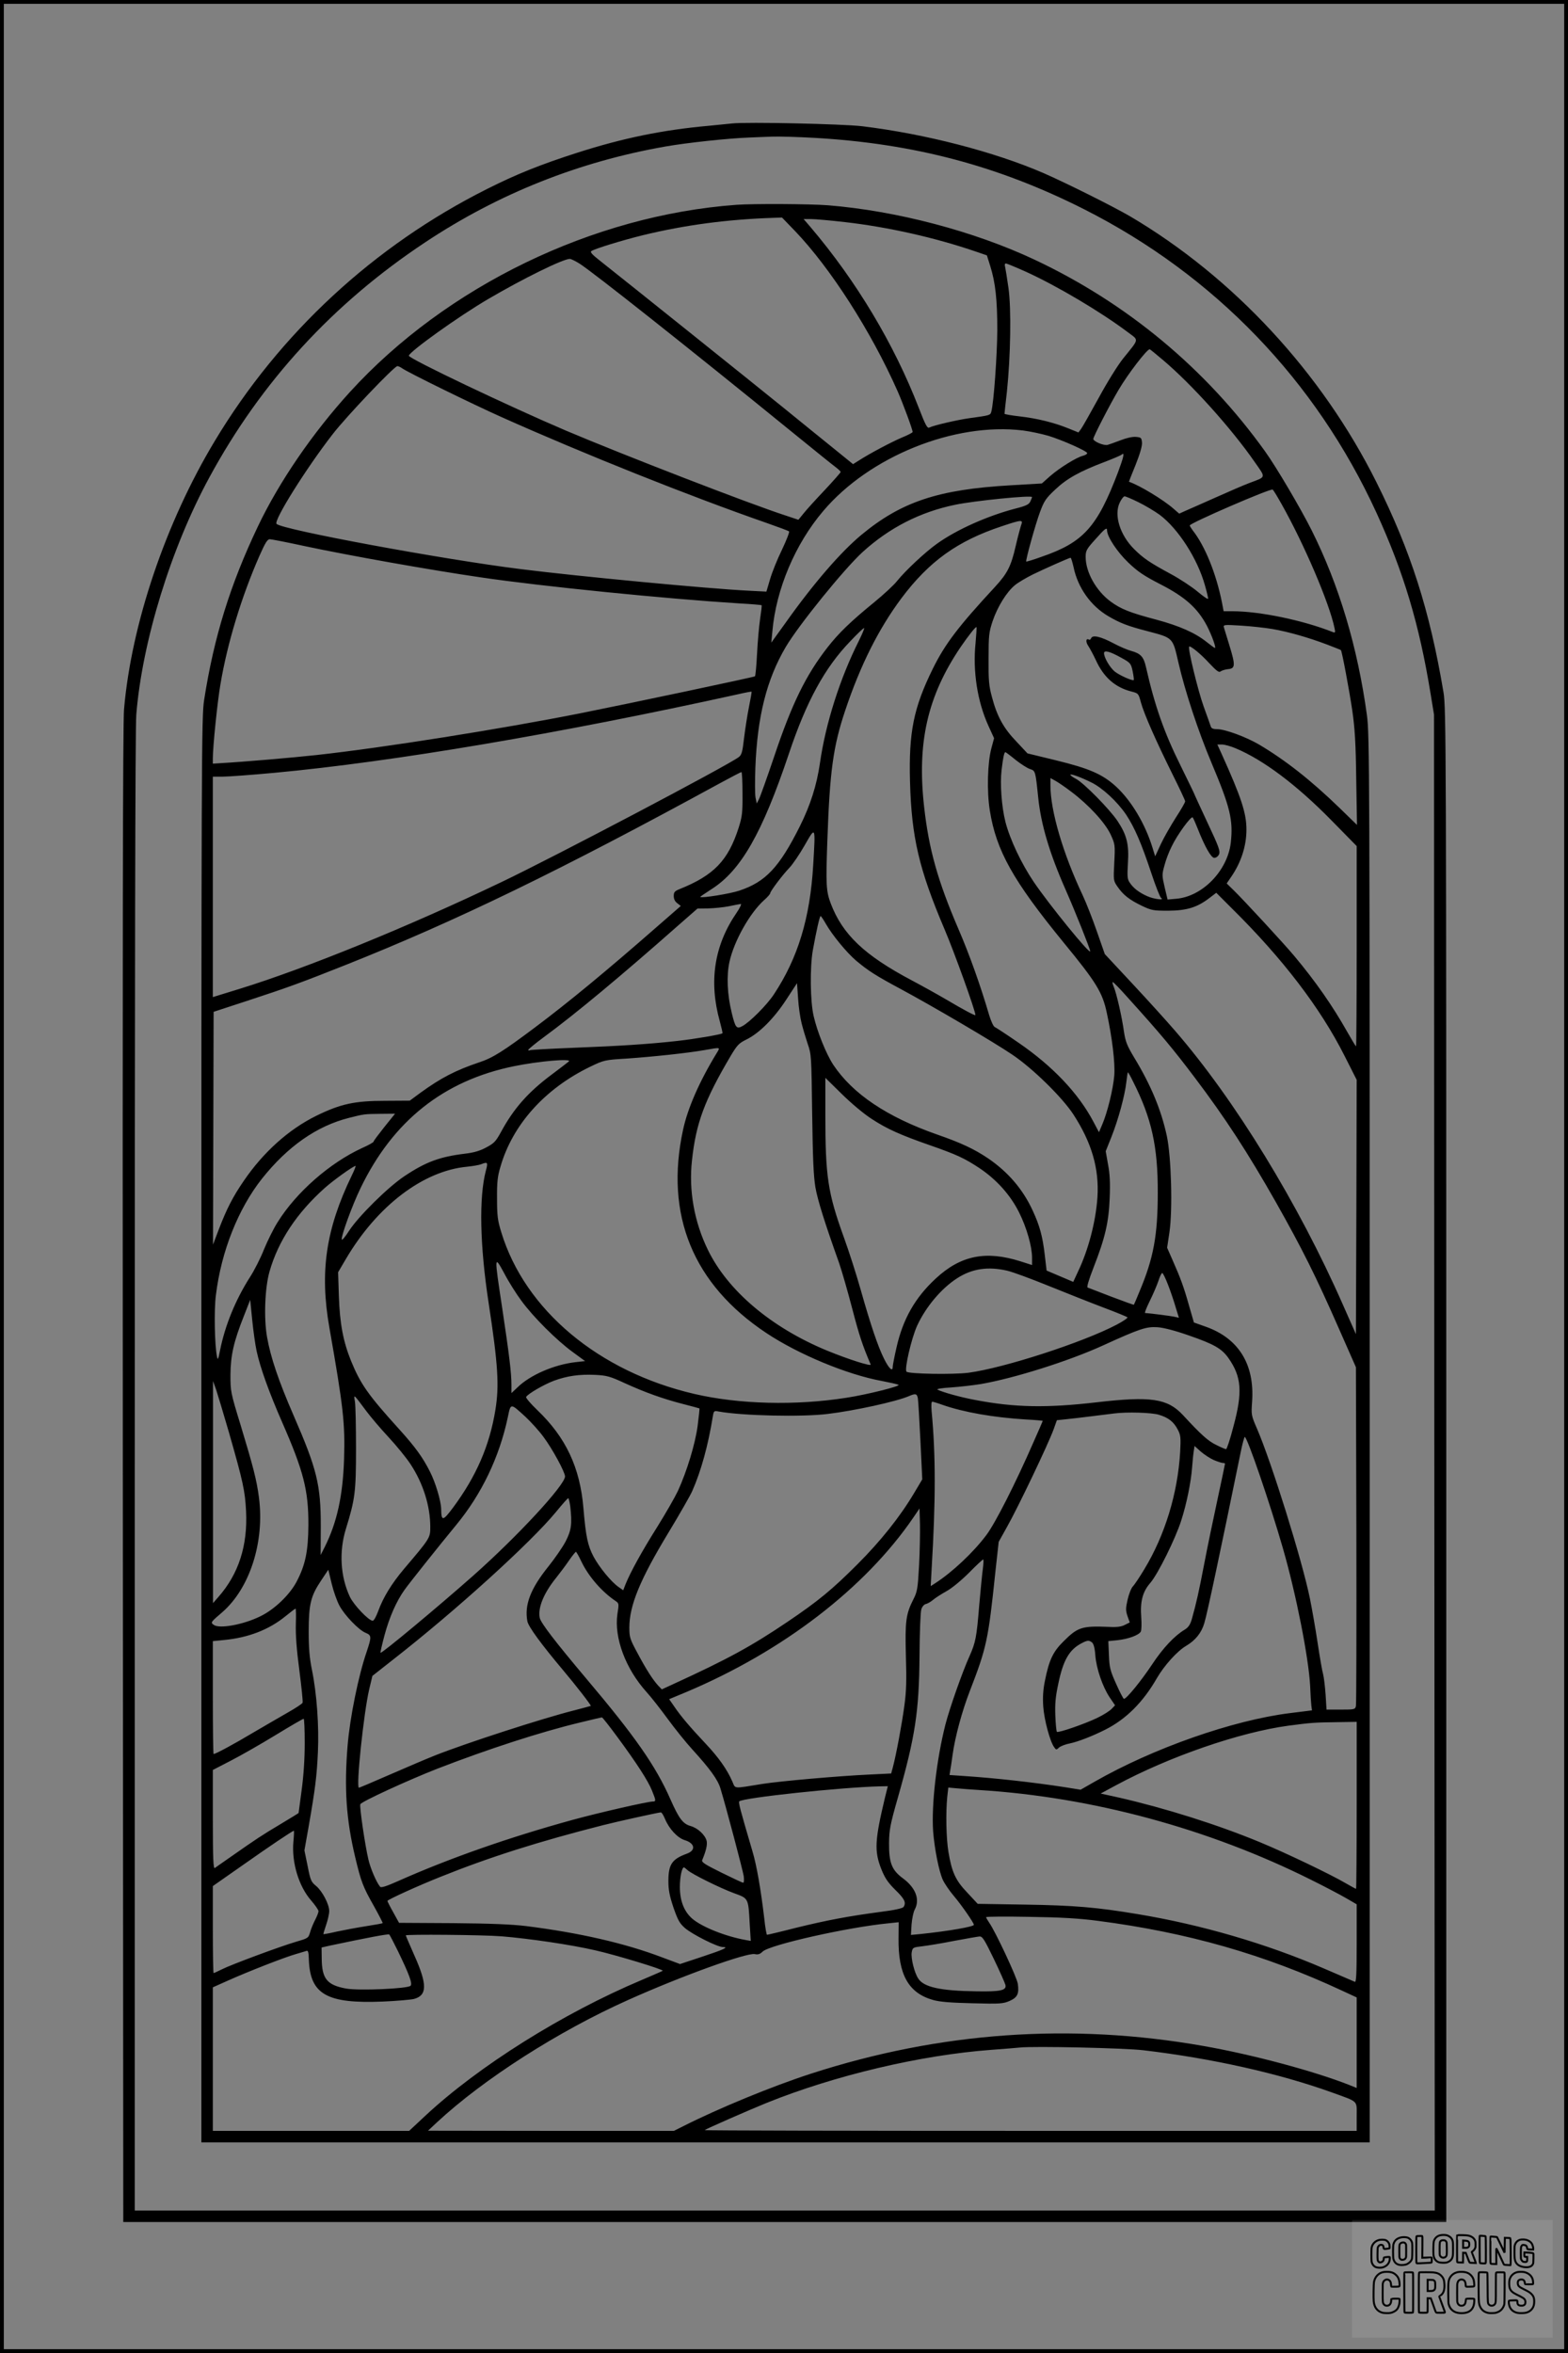
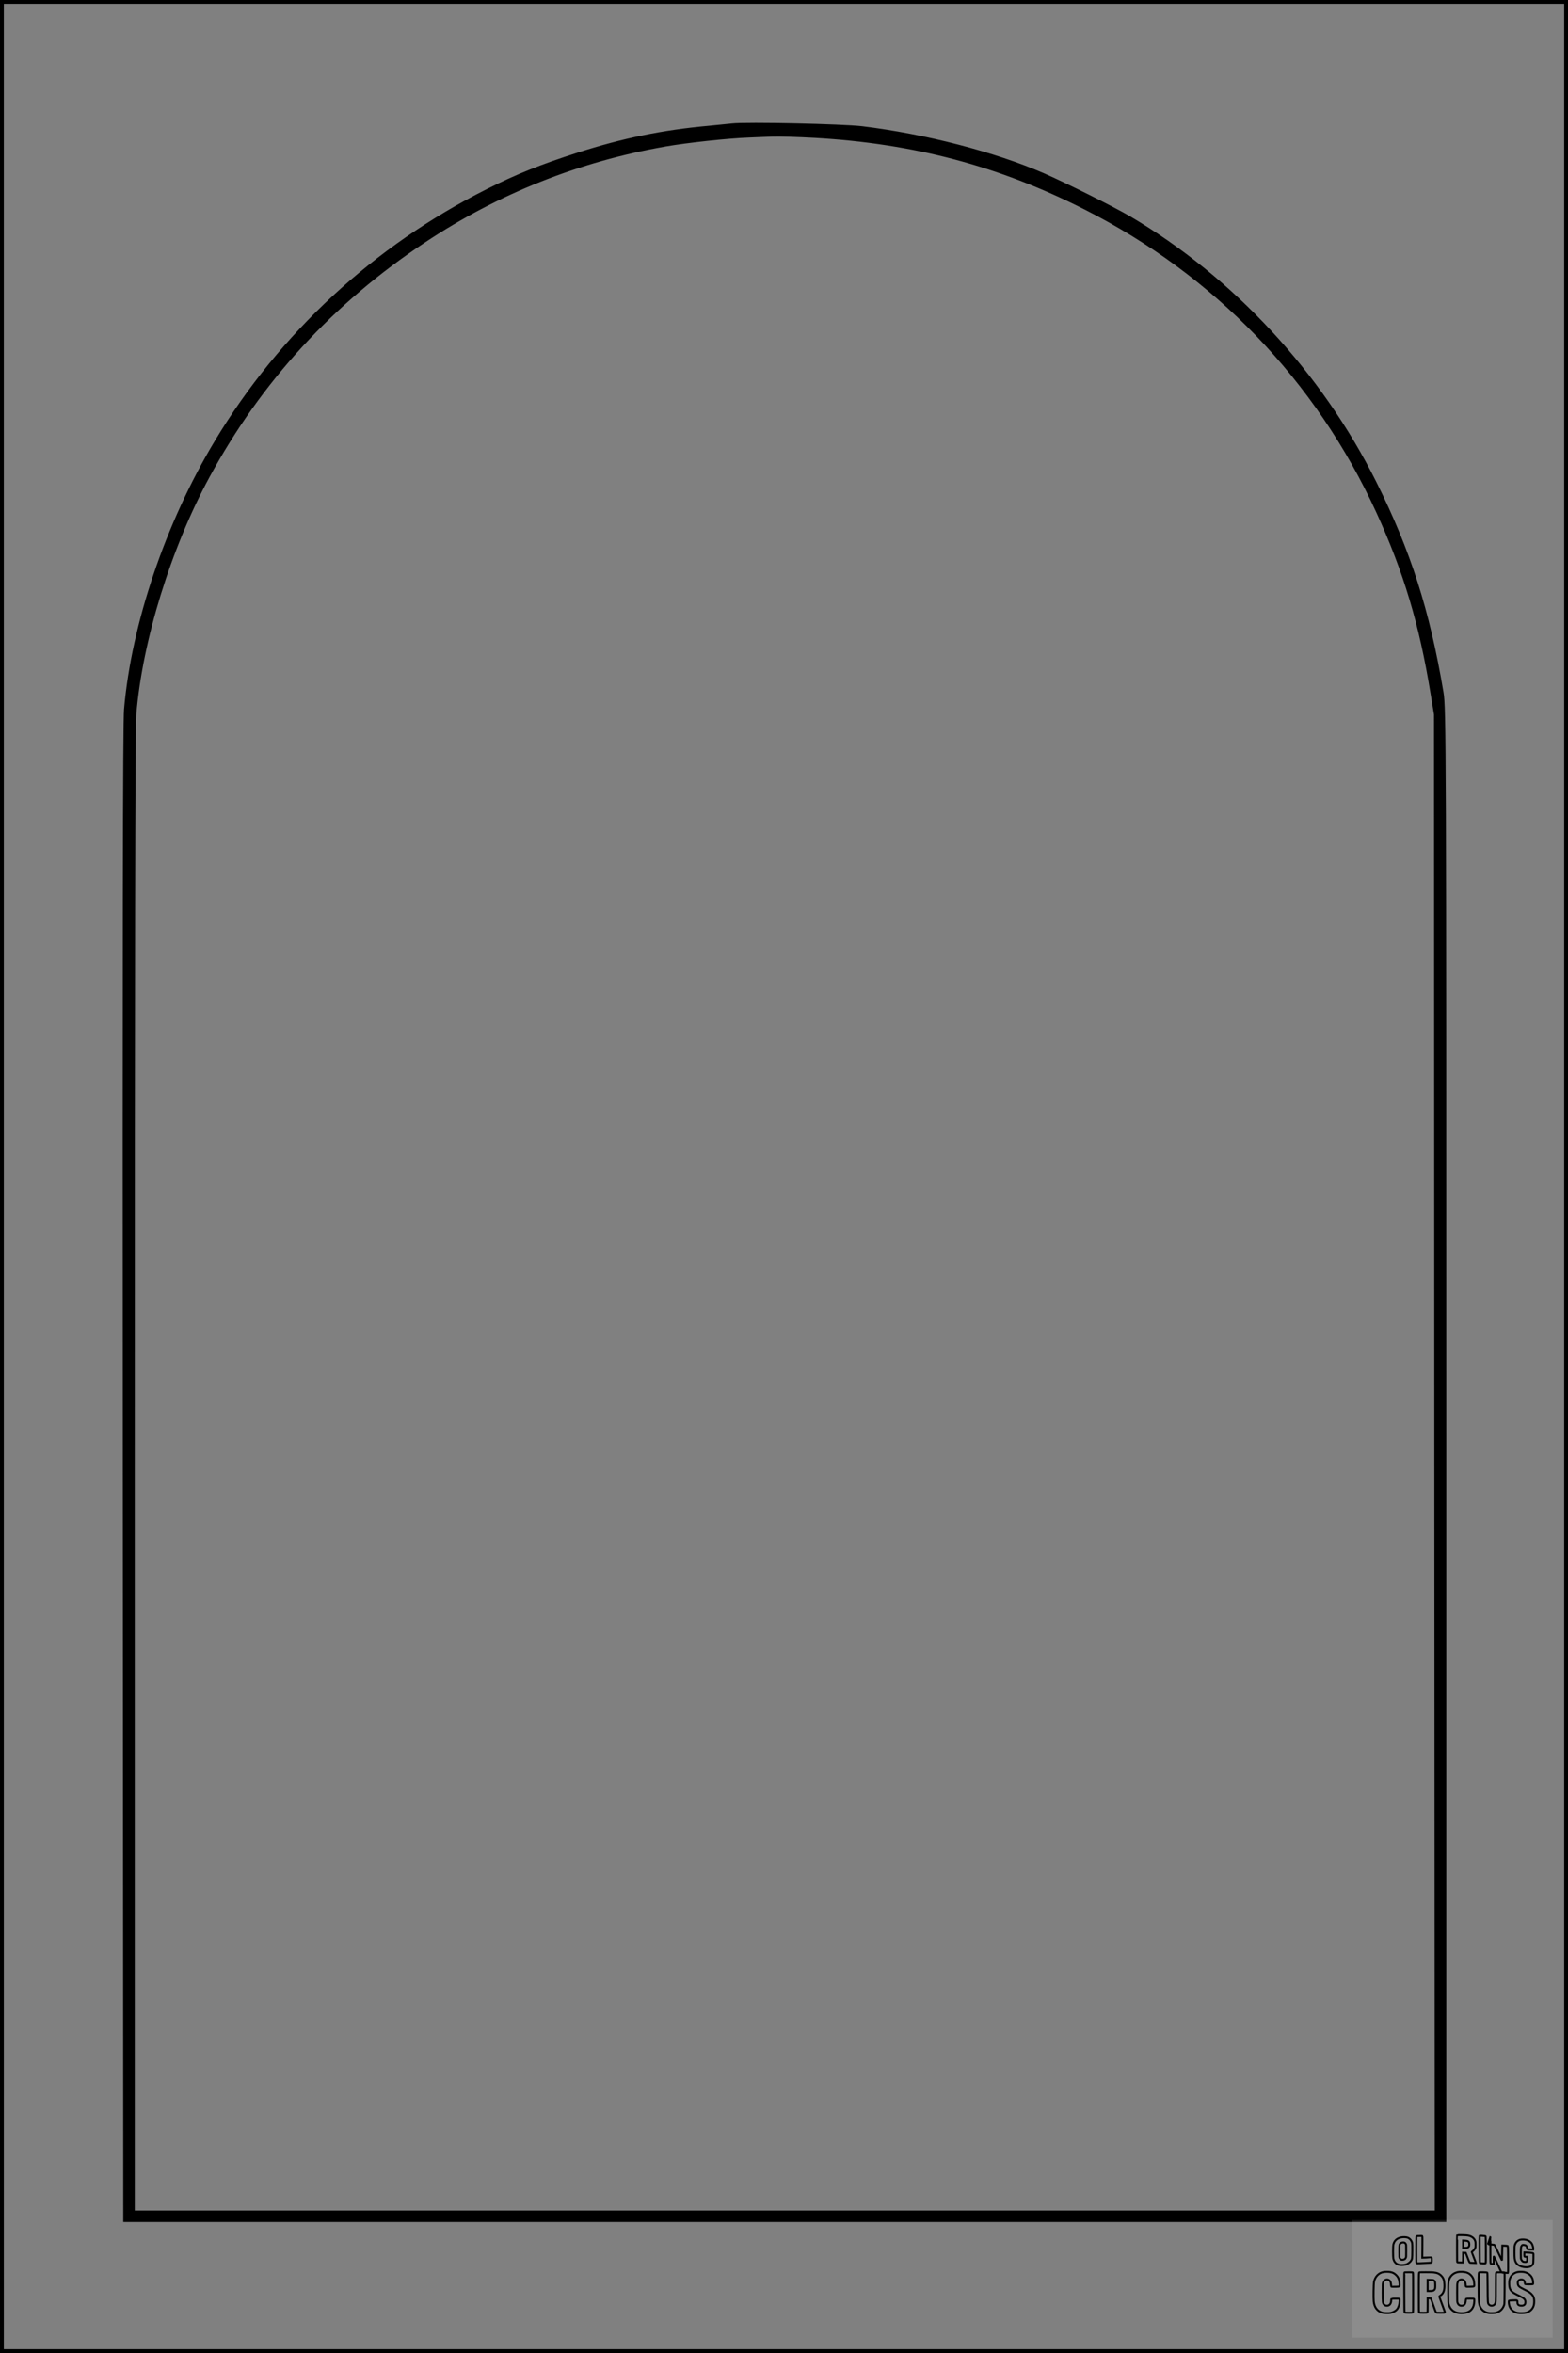
<svg xmlns="http://www.w3.org/2000/svg" version="1.0" width="1024pt" height="1536pt" viewBox="0 0 1024 1536" preserveAspectRatio="xMidYMid meet">
  <rect x="0" y="0" width="1024" height="1536" fill="#808080" stroke="none" />
  <g transform="translate(0.00 0.00) scale(1)">
    <g transform="translate(0,1536) scale(0.1,-0.1)" fill="#000000" stroke="none">
      <path d="M4780 14554 c-19 -2 -87 -9 -150 -15 -303 -27 -564 -81 -860 -176 -243 -78 -397 -140 -590 -237 -737 -370 -1354 -940 -1777 -1644 -321 -533 -545 -1195 -593 -1752 -8 -88 -10 -1564 -8 -5000 l3 -4875 4320 0 4320 0 0 4940 c0 4685 -1 4945 -18 5045 -90 536 -215 925 -438 1372 -357 715 -934 1338 -1609 1736 -112 65 -414 216 -565 282 -321 139 -773 256 -1185 306 -127 15 -754 29 -850 18z m540 -94 c649 -37 1200 -183 1760 -466 852 -431 1513 -1118 1909 -1981 178 -389 280 -730 353 -1178 l23 -140 2 -4882 3 -4883 -4245 0 -4245 0 0 4819 c0 3251 3 4860 10 4946 39 479 227 1089 478 1550 338 623 807 1134 1407 1532 478 318 1006 528 1573 627 137 24 405 53 542 58 36 2 103 4 150 6 47 2 173 -2 280 -8z" />
-       <path d="M4810 14023 c-937 -68 -1894 -531 -2524 -1221 -245 -269 -463 -587 -602 -879 -180 -378 -287 -721 -351 -1133 -17 -109 -18 -338 -18 -4765 l0 -4650 3815 0 3815 0 0 4590 c0 4393 -1 4596 -18 4725 -61 446 -182 850 -361 1208 -71 142 -232 415 -304 515 -387 540 -902 968 -1506 1252 -396 186 -902 319 -1350 355 -117 9 -486 11 -596 3z m381 -170 c232 -242 498 -656 671 -1047 36 -82 98 -250 98 -266 0 -4 -30 -20 -67 -35 -67 -28 -211 -104 -284 -151 l-38 -24 -127 103 c-69 56 -217 175 -327 265 -196 159 -1063 853 -1200 961 -50 39 -65 56 -55 62 24 16 200 70 338 104 272 66 548 103 851 113 l56 2 84 -87z m328 57 c280 -32 588 -101 856 -193 l70 -24 22 -70 c34 -108 46 -222 46 -418 -1 -162 -23 -475 -39 -532 -7 -24 -6 -24 -144 -43 -79 -11 -234 -47 -261 -61 -13 -7 -25 15 -69 129 -161 416 -407 827 -708 1181 l-44 51 49 0 c26 0 126 -9 222 -20z m-1734 -271 c88 -56 716 -553 1370 -1085 149 -121 285 -231 303 -244 17 -13 32 -27 32 -31 0 -4 -46 -56 -102 -116 -57 -60 -119 -128 -138 -152 l-36 -44 -84 28 c-235 76 -1056 394 -1434 554 -369 157 -1027 470 -1026 489 2 25 323 256 520 371 227 133 485 260 531 261 8 0 37 -14 64 -31z m2913 -52 c207 -94 494 -265 668 -396 73 -55 76 -38 -31 -171 -34 -42 -105 -156 -159 -256 -55 -100 -107 -192 -116 -204 l-17 -23 -67 27 c-94 38 -204 65 -318 78 -54 6 -98 14 -98 17 0 3 7 69 16 146 24 231 29 540 10 675 -9 63 -19 125 -22 138 -4 13 -2 22 5 22 6 0 64 -24 129 -53z m898 -578 c188 -159 447 -447 598 -665 74 -106 77 -95 -35 -137 -35 -13 -134 -56 -219 -94 -85 -38 -174 -77 -197 -87 l-42 -19 -38 33 c-66 58 -223 153 -290 175 -1 0 18 50 43 110 29 73 43 122 42 145 -3 33 -6 35 -40 38 -22 2 -62 -7 -100 -22 -35 -13 -73 -27 -84 -30 -24 -7 -94 22 -94 39 0 14 108 224 165 320 61 104 185 265 203 265 3 0 42 -32 88 -71z m-4970 -53 c39 -28 464 -236 650 -319 539 -241 1228 -516 1734 -692 74 -26 139 -50 143 -54 4 -4 -17 -58 -46 -119 -30 -61 -65 -148 -78 -193 l-24 -81 -116 6 c-264 13 -1117 94 -1489 141 -507 63 -1556 257 -1594 295 -21 21 195 365 366 585 91 118 403 445 423 445 6 0 20 -6 31 -14z m4054 -406 c47 -6 122 -22 167 -35 94 -29 253 -100 253 -113 0 -6 -12 -13 -27 -17 -42 -10 -153 -79 -214 -132 l-55 -49 -205 -12 c-471 -27 -712 -107 -973 -323 -135 -112 -313 -317 -496 -575 l-93 -129 7 73 c24 276 149 571 332 786 302 357 857 580 1304 526z m622 -271 c-137 -361 -227 -460 -501 -554 -52 -19 -97 -32 -99 -31 -6 6 61 247 90 324 27 73 39 90 100 147 75 71 159 118 323 180 55 21 104 42 110 47 21 19 14 -13 -23 -113z m1066 -207 c149 -264 314 -650 347 -811 7 -30 5 -33 -11 -27 -194 77 -477 136 -656 136 l-57 0 -11 58 c-38 189 -111 369 -191 470 -10 14 -19 28 -19 32 0 15 527 243 541 234 5 -2 30 -44 57 -92z m-1628 43 c0 -2 -5 -15 -11 -28 -9 -20 -27 -29 -98 -47 -184 -48 -384 -138 -510 -228 -78 -55 -208 -177 -262 -244 -20 -26 -87 -88 -148 -138 -157 -128 -234 -203 -306 -295 -142 -182 -233 -367 -349 -713 -47 -139 -92 -265 -100 -280 l-14 -27 -8 39 c-4 22 -4 110 -1 195 13 335 74 576 198 787 85 144 381 509 501 619 174 159 377 263 606 310 124 26 502 64 502 50z m696 -34 c43 -21 105 -58 138 -82 121 -91 247 -287 295 -460 12 -41 21 -81 21 -87 0 -7 -31 14 -69 46 -37 31 -117 84 -177 116 -135 73 -179 103 -238 162 -92 92 -132 221 -94 302 11 23 25 42 32 42 7 0 48 -17 92 -39z m-767 -148 c-5 -15 -22 -77 -36 -138 -30 -131 -54 -178 -134 -265 -240 -259 -327 -373 -407 -535 -126 -256 -158 -415 -149 -740 10 -361 59 -570 225 -960 66 -155 202 -533 202 -561 0 -7 -75 33 -190 101 -58 34 -159 90 -225 125 -310 164 -453 300 -530 503 -30 80 -32 123 -22 407 16 458 38 616 116 850 100 299 219 535 368 735 181 241 366 374 656 470 129 43 140 44 126 8z m561 -36 c0 -40 66 -140 138 -209 63 -60 101 -86 212 -143 160 -82 241 -155 302 -270 33 -65 62 -145 52 -145 -3 0 -27 18 -55 40 -74 59 -176 104 -324 144 -178 47 -235 70 -303 120 -94 70 -162 191 -162 291 0 40 6 51 63 114 63 71 77 82 77 58z m-5240 -102 c297 -63 821 -156 1150 -204 399 -59 1211 -140 1688 -170 78 -4 144 -10 146 -12 2 -2 -3 -42 -10 -89 -7 -47 -16 -149 -20 -228 -4 -78 -10 -145 -14 -147 -10 -6 -813 -176 -1139 -241 -514 -102 -1287 -225 -1726 -273 -155 -17 -470 -44 -627 -53 l-48 -3 0 35 c0 76 30 371 50 485 45 268 138 572 255 838 37 83 51 107 67 107 10 0 113 -20 228 -45z m5021 -137 c28 -135 113 -254 228 -321 75 -44 126 -64 254 -97 170 -45 165 -40 203 -206 42 -183 129 -448 216 -654 122 -289 142 -373 126 -520 -21 -183 -184 -352 -356 -367 l-57 -5 -19 80 c-18 78 -18 83 -1 144 9 35 30 90 47 123 36 76 127 200 137 189 4 -5 18 -36 31 -69 47 -120 89 -195 110 -195 12 0 25 10 31 23 9 21 -1 49 -75 206 -47 101 -86 185 -86 187 0 2 -41 86 -90 186 -107 215 -168 388 -226 643 -15 68 -35 89 -97 106 -23 6 -75 28 -116 50 -83 44 -136 56 -145 33 -3 -8 -10 -13 -15 -9 -20 11 -22 -16 -3 -43 10 -15 32 -56 49 -92 51 -112 126 -177 231 -204 47 -12 47 -13 63 -72 21 -76 98 -250 205 -466 46 -92 84 -173 84 -179 0 -7 -27 -54 -61 -106 -33 -52 -78 -130 -98 -173 l-37 -80 -18 58 c-48 155 -137 304 -237 397 -89 81 -173 118 -394 172 l-185 45 -72 77 c-84 87 -127 165 -160 291 -20 73 -23 109 -22 250 0 152 2 172 27 247 31 91 90 188 145 233 20 17 73 48 117 70 78 38 234 107 246 109 4 1 12 -27 20 -61z m1298 -404 c105 -18 237 -56 356 -101 49 -19 91 -35 92 -37 7 -7 54 -258 74 -392 17 -118 23 -212 26 -449 l5 -300 -113 110 c-189 183 -355 313 -527 415 -84 49 -221 100 -273 100 -26 0 -38 5 -42 18 -3 9 -24 69 -47 132 -36 100 -104 378 -94 389 7 8 74 -46 130 -107 49 -52 65 -64 75 -55 8 6 30 13 49 15 47 4 49 24 10 151 -17 56 -34 111 -37 121 -5 18 0 19 112 12 65 -4 157 -14 204 -22z m-1938 -92 c-19 -183 12 -382 84 -540 l37 -81 -17 -63 c-26 -94 -31 -283 -11 -408 42 -263 151 -458 484 -865 212 -258 252 -324 280 -456 36 -166 55 -329 49 -409 -7 -87 -45 -243 -78 -319 l-22 -52 -36 68 c-98 186 -266 363 -489 516 -78 54 -149 100 -156 103 -8 3 -24 38 -36 77 -56 192 -130 399 -201 563 -135 314 -193 520 -224 798 -47 418 22 721 237 1040 52 76 100 137 105 132 2 -2 -1 -49 -6 -104z m-761 17 c-124 -246 -218 -541 -255 -799 -21 -145 -62 -275 -132 -415 -134 -267 -223 -362 -395 -419 -59 -20 -244 -50 -255 -41 -2 1 31 23 71 49 194 122 333 365 508 886 114 341 235 563 401 734 45 48 85 86 90 86 4 0 -11 -36 -33 -81z m1715 -114 c58 -32 61 -36 72 -87 6 -29 9 -55 7 -57 -7 -8 -96 32 -125 56 -32 27 -69 91 -69 119 0 22 38 12 115 -31z m-2434 -321 c-11 -55 -25 -146 -32 -204 -10 -89 -16 -108 -34 -122 -74 -56 -1210 -654 -1550 -816 -610 -292 -1276 -563 -1710 -697 -50 -15 -109 -34 -133 -41 l-42 -13 0 719 0 720 63 0 c35 0 186 11 337 25 777 72 1864 256 3030 513 47 11 86 18 88 17 2 -1 -6 -47 -17 -101z m3179 -269 c181 -76 397 -238 623 -468 l167 -170 0 -653 c0 -360 -2 -654 -4 -654 -3 0 -28 42 -57 93 -95 169 -207 330 -347 497 -65 78 -332 367 -396 429 l-45 44 30 44 c64 93 99 201 99 307 0 108 -33 209 -164 499 l-26 57 30 0 c17 0 57 -11 90 -25z m-1438 -75 c34 -27 76 -54 94 -60 36 -12 36 -11 54 -185 18 -177 74 -365 180 -605 60 -136 160 -386 160 -400 0 -25 -265 300 -369 453 -81 120 -155 276 -185 392 -25 99 -36 249 -25 339 10 83 17 116 25 116 2 0 32 -22 66 -50z m-1783 -220 c1 -125 -2 -150 -25 -223 -69 -215 -162 -311 -386 -401 -32 -13 -38 -20 -38 -45 0 -20 8 -36 23 -47 l23 -18 -156 -136 c-336 -294 -579 -494 -795 -656 -208 -156 -277 -200 -366 -229 -154 -52 -249 -101 -384 -199 l-69 -51 -161 -1 c-199 0 -291 -20 -450 -98 -179 -88 -345 -237 -472 -423 -73 -106 -113 -185 -164 -318 l-38 -100 2 760 2 760 220 72 c266 87 353 119 645 235 726 289 1401 617 2445 1187 72 39 133 71 137 71 4 0 7 -63 7 -140z m2277 73 c74 -36 171 -126 229 -212 55 -84 98 -183 164 -381 28 -85 57 -158 64 -162 26 -17 -50 -7 -91 12 -54 24 -91 53 -114 88 -16 23 -17 41 -12 127 8 123 -7 184 -68 276 -52 77 -219 247 -270 274 -21 11 -38 23 -38 27 0 9 63 -13 136 -49z m-129 -62 c114 -86 219 -200 256 -278 29 -64 30 -67 24 -183 -6 -117 -6 -119 21 -158 37 -54 78 -86 159 -125 63 -30 75 -32 173 -32 120 1 187 21 267 82 l46 35 104 -104 c331 -327 576 -648 733 -959 l80 -158 -2 -830 -3 -830 -85 192 c-291 661 -705 1337 -1095 1787 -55 64 -181 203 -280 309 l-180 193 -51 146 c-28 81 -70 188 -93 237 -129 273 -211 552 -211 718 l0 48 29 -16 c16 -8 65 -41 108 -74z m-1686 -474 c-20 -349 -100 -611 -257 -848 -45 -69 -159 -183 -207 -208 -37 -20 -45 -9 -68 86 -30 121 -35 245 -15 335 30 135 132 317 225 401 23 20 41 41 41 46 0 13 80 119 126 167 21 22 66 88 99 146 72 126 71 128 56 -125z m-501 -316 c-146 -213 -182 -448 -109 -709 11 -41 19 -75 17 -77 -8 -8 -177 -37 -293 -50 -189 -21 -374 -33 -684 -45 -150 -6 -277 -13 -282 -16 -5 -3 -9 -2 -9 3 1 4 46 42 102 83 207 152 505 400 883 734 l120 105 70 1 c39 1 99 7 135 14 36 8 71 14 78 15 6 0 -6 -26 -28 -58z m583 -71 c42 -74 136 -188 198 -241 79 -66 127 -97 289 -184 205 -110 606 -345 730 -429 133 -89 327 -279 400 -391 120 -185 169 -354 157 -541 -11 -159 -59 -343 -127 -485 l-31 -67 -87 37 -87 37 -12 102 c-14 121 -33 191 -79 290 -64 139 -161 252 -292 341 -89 60 -176 101 -332 155 -328 115 -551 265 -678 455 -46 70 -104 213 -128 317 -23 95 -25 320 -6 429 23 127 45 225 51 225 3 0 19 -23 34 -50z m1972 -482 c217 -240 296 -335 438 -523 201 -266 345 -488 529 -812 171 -303 260 -480 415 -833 l108 -245 3 -1095 c1 -602 0 -1105 -3 -1117 -5 -22 -10 -23 -99 -23 l-93 0 -6 98 c-4 53 -11 113 -16 132 -6 19 -22 112 -36 205 -14 94 -37 223 -50 288 -51 251 -250 888 -346 1111 -38 87 -38 90 -32 177 17 243 -88 413 -304 489 l-76 27 -33 114 c-34 121 -55 177 -109 299 l-33 75 15 100 c22 149 12 495 -17 630 -37 171 -104 332 -214 513 -46 77 -56 102 -66 168 -14 100 -48 247 -66 291 -8 18 -11 33 -7 32 5 0 49 -46 98 -101z m-2130 -168 c9 -36 27 -96 40 -135 24 -68 24 -80 29 -455 4 -295 9 -407 21 -480 15 -85 60 -229 155 -495 17 -49 56 -184 86 -299 46 -176 67 -239 120 -363 7 -15 -142 32 -286 91 -363 150 -647 390 -777 657 -89 182 -126 389 -104 584 26 243 82 393 252 681 43 72 54 84 103 108 84 41 181 138 261 261 l70 107 7 -99 c3 -54 14 -128 23 -163z m-553 -192 c-113 -184 -191 -362 -221 -502 -121 -557 65 -1010 544 -1328 209 -139 529 -272 755 -313 52 -10 101 -21 108 -25 16 -8 -207 -64 -338 -84 -335 -53 -706 -43 -997 25 -623 145 -1104 547 -1259 1054 -24 78 -28 107 -28 220 -1 106 3 145 22 208 79 275 290 510 585 653 92 44 94 45 242 54 172 12 396 36 505 55 108 19 104 20 82 -17z m-967 -57 c-6 -5 -55 -43 -110 -84 -156 -116 -250 -223 -333 -376 -34 -62 -45 -74 -96 -101 -40 -22 -80 -34 -139 -41 -165 -20 -257 -54 -396 -147 -107 -71 -301 -263 -361 -356 -24 -38 -46 -64 -48 -58 -6 20 68 224 123 337 212 439 544 702 1002 795 161 33 380 52 358 31z m3685 -132 c121 -239 162 -424 161 -725 0 -279 -28 -428 -119 -644 -19 -47 -36 -86 -37 -87 -1 -2 -66 22 -146 52 -79 31 -149 57 -156 60 -7 2 6 47 39 132 75 192 99 294 105 453 4 100 1 157 -11 220 l-15 85 38 95 c44 111 87 268 97 358 4 34 8 62 10 62 2 0 18 -27 34 -61z m-1706 -244 c98 -64 184 -103 379 -171 175 -61 226 -85 323 -149 112 -75 202 -175 259 -289 50 -100 85 -223 85 -297 l0 -47 -75 24 c-227 72 -391 39 -554 -112 -135 -125 -214 -264 -256 -449 -14 -61 -25 -118 -25 -128 0 -34 -25 -11 -57 54 -39 78 -86 216 -152 449 -27 96 -76 249 -109 340 -106 293 -122 398 -122 804 l0 240 108 -106 c62 -61 144 -130 196 -163z m-3184 -52 c-38 -48 -70 -90 -70 -95 0 -5 -34 -24 -75 -42 -211 -97 -431 -289 -553 -486 -26 -41 -65 -120 -88 -176 -22 -56 -63 -137 -91 -180 -95 -149 -163 -315 -196 -479 -12 -61 -15 -66 -20 -40 -15 71 -20 305 -7 401 35 286 146 564 301 760 168 211 358 344 569 397 96 24 97 25 203 26 l97 1 -70 -87z m663 -285 c-46 -175 -39 -490 18 -863 62 -406 70 -541 44 -700 -38 -232 -124 -431 -276 -636 -67 -90 -77 -91 -78 -9 -1 52 -37 173 -73 243 -46 92 -96 161 -199 275 -205 226 -254 296 -316 447 -52 128 -74 245 -80 425 l-5 155 50 85 c205 349 507 578 794 604 37 4 78 11 90 16 43 17 46 13 31 -42z m-875 -30 c-170 -351 -211 -630 -147 -994 92 -524 103 -624 96 -859 -8 -239 -46 -413 -126 -573 l-27 -53 1 188 c0 271 -25 373 -178 724 -97 223 -150 379 -173 511 -22 124 -14 322 16 427 57 200 178 383 362 547 55 49 184 142 200 143 3 1 -7 -27 -24 -61z m1107 -819 c78 -107 230 -258 334 -334 l82 -60 -63 -7 c-139 -16 -297 -84 -380 -166 l-38 -36 0 54 c0 77 -14 193 -60 499 -53 349 -53 350 13 229 28 -54 79 -135 112 -179z m3173 196 c35 -8 157 -53 270 -99 114 -46 275 -110 357 -141 83 -31 153 -60 158 -64 4 -4 -28 -26 -70 -48 -218 -115 -735 -283 -968 -314 -101 -13 -390 -8 -405 7 -15 15 32 217 69 299 57 124 158 244 262 311 98 63 202 78 327 49z m1050 -92 c17 -43 39 -109 50 -147 l21 -68 -32 7 c-25 5 -146 21 -189 24 -4 1 10 36 31 79 21 42 46 101 56 130 9 28 20 52 25 52 5 0 22 -35 38 -77z m-5952 -433 c24 -111 83 -273 167 -465 139 -317 172 -444 171 -670 -1 -171 -20 -261 -76 -368 -45 -87 -147 -185 -240 -229 -110 -54 -266 -82 -302 -55 -22 16 -21 17 56 83 180 157 277 460 239 749 -15 115 -37 199 -119 470 -66 215 -67 222 -67 330 1 127 21 217 88 385 l41 105 13 -130 c7 -71 20 -164 29 -205z m6089 102 c162 -56 214 -85 258 -148 85 -121 93 -222 32 -446 -21 -82 -43 -148 -48 -148 -4 0 -34 12 -65 28 -52 25 -98 66 -217 195 -101 108 -209 124 -563 83 -327 -38 -536 -34 -792 15 -99 18 -218 52 -248 68 -8 4 33 11 90 14 56 4 144 14 193 22 220 38 577 151 798 252 241 110 284 124 357 119 41 -3 117 -23 205 -54z m-3685 -311 c134 -61 251 -103 384 -137 55 -14 102 -27 104 -28 1 -2 -4 -53 -12 -114 -16 -119 -70 -296 -129 -425 -19 -40 -80 -147 -137 -238 -100 -159 -172 -290 -205 -371 l-15 -39 -30 21 c-50 35 -127 130 -164 199 -38 73 -50 129 -66 317 -22 264 -115 461 -300 638 -44 42 -78 82 -74 87 12 21 116 81 182 106 85 31 165 43 270 38 74 -4 95 -9 192 -54z m-2585 -321 c93 -325 105 -381 112 -515 11 -226 -49 -410 -181 -560 l-35 -40 0 725 0 725 20 -55 c10 -30 48 -156 84 -280z m4499 223 c3 -16 10 -141 17 -279 l12 -251 -53 -89 c-92 -155 -218 -313 -370 -465 -167 -167 -257 -241 -460 -378 -233 -157 -386 -241 -742 -404 l-76 -35 -25 26 c-35 39 -77 104 -135 213 -48 89 -52 102 -52 164 0 145 70 314 254 618 74 122 144 245 156 272 59 133 105 302 135 488 6 37 8 39 38 33 154 -28 543 -37 712 -16 176 21 449 81 530 116 44 19 53 17 59 -13z m-3602 -84 c26 -35 90 -111 144 -169 54 -58 119 -138 145 -178 83 -126 129 -274 129 -410 0 -71 -1 -73 -171 -273 -81 -96 -137 -187 -169 -276 -13 -35 -28 -63 -36 -63 -26 0 -123 102 -149 156 -62 132 -72 295 -26 444 60 194 66 242 66 525 0 143 -3 280 -7 305 -9 52 -11 53 74 -61z m3764 40 c138 -48 331 -82 542 -95 61 -3 112 -8 112 -9 0 -1 -27 -64 -61 -140 -116 -266 -249 -528 -307 -605 -85 -114 -225 -245 -336 -316 l-28 -18 6 110 c27 451 27 746 0 1032 -3 35 -2 62 4 62 5 0 35 -9 68 -21z m-2724 -78 c36 -34 90 -93 118 -132 57 -76 140 -229 140 -257 -1 -57 -309 -390 -600 -648 -233 -206 -598 -510 -605 -503 -2 2 10 54 26 114 32 119 78 223 131 297 32 45 216 276 337 423 166 201 282 443 337 702 20 96 16 95 116 4z m4135 14 c64 -19 98 -46 125 -98 19 -37 20 -52 15 -147 -16 -269 -99 -541 -234 -764 -30 -50 -64 -101 -75 -112 -11 -12 -26 -51 -34 -86 -13 -57 -13 -70 -1 -107 l15 -42 -32 -16 c-23 -12 -51 -16 -106 -13 -175 7 -202 -2 -295 -95 -68 -67 -94 -121 -121 -257 -12 -58 -15 -108 -11 -168 6 -86 44 -228 71 -265 13 -19 15 -19 33 -2 11 9 42 21 69 26 53 11 147 47 234 91 134 68 245 178 335 335 49 84 133 177 191 211 61 36 101 86 119 149 19 62 103 459 237 1113 11 56 24 102 27 102 16 0 164 -431 250 -730 86 -299 167 -710 177 -895 2 -55 6 -114 8 -130 l4 -30 -144 -18 c-371 -46 -894 -229 -1276 -448 l-91 -52 -106 17 c-201 31 -452 59 -648 72 l-102 7 4 26 c3 14 10 62 16 106 16 116 61 283 112 415 110 284 121 334 167 775 l22 200 53 95 c72 127 269 539 306 640 l21 59 57 6 c31 3 108 12 171 20 63 8 129 16 145 18 84 11 245 6 292 -8z m360 -296 c24 -10 51 -19 59 -19 8 0 14 -2 14 -5 0 -3 -22 -108 -49 -233 -27 -125 -66 -312 -86 -417 -36 -187 -52 -259 -81 -362 -11 -39 -23 -56 -47 -71 -67 -40 -143 -121 -213 -227 -71 -107 -167 -225 -184 -225 -4 0 -27 44 -51 98 -39 87 -44 106 -47 188 l-4 91 60 6 c72 8 139 33 152 56 5 10 6 51 3 93 -8 104 9 168 60 226 49 57 164 289 201 406 35 108 64 251 71 346 3 41 8 90 11 108 l5 33 40 -36 c23 -20 61 -45 86 -56z m-4203 -301 c13 -117 8 -156 -31 -232 -21 -39 -71 -111 -111 -161 -117 -145 -158 -251 -138 -358 6 -35 93 -153 231 -317 86 -102 187 -232 183 -236 -2 -1 -50 -14 -108 -29 -207 -52 -704 -213 -911 -295 -53 -21 -184 -77 -292 -124 -108 -47 -199 -86 -203 -86 -20 0 31 488 67 642 l21 88 136 107 c410 320 898 763 1062 962 41 50 77 91 81 91 3 0 9 -24 13 -52z m2278 -388 c-8 -149 -12 -171 -36 -218 -50 -98 -56 -144 -50 -370 5 -160 3 -234 -10 -327 -16 -120 -54 -323 -75 -401 l-11 -41 -142 -7 c-199 -9 -584 -43 -698 -61 -199 -32 -175 -34 -198 17 -34 78 -90 157 -175 247 -99 105 -163 180 -205 243 l-32 46 113 47 c630 266 1167 678 1482 1139 l40 59 3 -104 c1 -57 -1 -178 -6 -269z m-2206 28 c46 -97 134 -199 224 -259 22 -15 23 -17 12 -86 -22 -154 53 -356 190 -508 30 -33 92 -112 138 -175 46 -63 119 -154 163 -202 112 -123 165 -195 182 -253 37 -121 146 -534 152 -572 3 -25 2 -43 -4 -43 -5 0 -69 30 -142 66 -109 54 -131 68 -125 82 25 60 34 99 29 124 -9 39 -58 85 -105 98 -50 14 -76 48 -132 175 -96 218 -232 412 -549 787 -203 241 -296 362 -304 396 -14 66 26 163 109 265 23 29 60 78 81 109 22 32 43 58 46 58 3 0 19 -28 35 -62z m2623 -46 c-5 -33 -15 -141 -24 -240 -17 -211 -24 -244 -63 -332 -48 -106 -131 -343 -158 -448 -58 -229 -92 -526 -80 -698 9 -112 37 -257 63 -315 11 -24 44 -73 75 -109 48 -57 128 -172 128 -185 0 -12 -165 -41 -348 -60 l-63 -6 4 68 c3 37 12 82 21 98 35 66 6 142 -78 204 -73 54 -91 102 -90 231 1 84 7 118 57 293 114 400 139 563 142 927 1 151 6 289 12 305 5 17 18 32 29 34 10 2 32 14 47 27 15 13 56 39 90 58 36 20 98 72 147 121 46 47 87 85 91 85 3 0 2 -26 -2 -58z m-4202 -244 c34 -63 126 -159 171 -177 39 -16 39 -26 7 -122 -54 -156 -110 -431 -125 -614 -23 -279 -9 -484 50 -730 38 -159 50 -191 122 -318 33 -59 59 -110 57 -111 -2 -2 -51 -11 -109 -20 -58 -9 -143 -25 -190 -35 -47 -11 -86 -18 -88 -17 -1 2 7 29 18 61 11 32 20 72 20 90 0 44 -45 130 -86 164 -32 26 -37 37 -55 130 l-21 102 27 152 c44 251 54 335 61 488 8 170 -7 383 -39 539 -16 79 -21 141 -21 250 0 176 13 231 80 331 l48 72 22 -91 c12 -50 35 -115 51 -144z m-285 -120 c-2 -71 5 -166 23 -302 14 -109 24 -204 21 -211 -2 -7 -47 -36 -98 -65 -51 -29 -152 -88 -224 -130 -122 -73 -246 -140 -259 -140 -3 0 -5 166 -5 369 l0 368 71 7 c160 15 295 67 404 156 33 27 62 49 65 49 3 1 4 -45 2 -101z m5200 -120 c10 -9 18 -37 21 -83 7 -88 47 -204 93 -274 l36 -53 -22 -23 c-12 -13 -54 -40 -94 -59 -78 -38 -256 -100 -264 -91 -3 3 -8 50 -10 105 -3 76 1 124 19 207 32 156 72 225 154 267 36 19 47 20 67 4z m-3103 -613 c130 -176 204 -291 229 -354 26 -64 27 -71 6 -71 -34 0 -350 -72 -525 -120 -415 -114 -803 -250 -1136 -398 -81 -36 -115 -47 -121 -38 -24 29 -63 120 -76 177 -23 97 -59 346 -53 361 6 17 311 157 505 233 331 128 673 239 927 300 77 19 142 34 146 34 3 1 47 -55 98 -124z m-2039 -44 c0 -102 -7 -210 -20 -306 -11 -81 -20 -149 -20 -150 0 -1 -55 -35 -122 -75 -119 -71 -148 -90 -328 -216 -47 -33 -91 -63 -97 -68 -10 -6 -13 60 -13 317 l0 323 120 62 c66 34 197 109 292 167 95 58 176 105 181 105 4 0 7 -71 7 -159z m6870 -406 c0 -300 -2 -545 -4 -545 -3 0 -32 16 -65 35 -100 59 -395 200 -562 269 -280 116 -621 223 -923 292 l-118 26 100 54 c347 187 808 346 1126 389 151 20 172 21 319 23 l127 2 0 -545z m-3080 53 c-67 -280 -71 -351 -25 -468 24 -60 42 -87 92 -137 61 -59 72 -83 54 -111 -5 -9 -59 -21 -147 -32 -217 -29 -354 -55 -554 -104 -101 -26 -187 -46 -191 -46 -3 0 -12 48 -18 108 -22 185 -49 344 -77 437 -80 272 -93 320 -86 326 26 24 668 92 918 98 l52 1 -18 -72z m615 47 c738 -46 1499 -252 2169 -587 89 -44 191 -98 229 -120 l67 -39 0 -256 c0 -200 -3 -254 -12 -250 -7 3 -98 42 -202 87 -376 162 -800 286 -1217 355 -264 44 -410 57 -734 62 l-310 5 -67 72 c-78 81 -102 135 -124 266 -15 90 -18 256 -8 359 l7 62 56 -5 c31 -3 97 -8 146 -11z m-2052 -189 c27 -65 81 -123 128 -138 67 -20 75 -66 16 -88 -99 -36 -122 -70 -122 -180 0 -58 8 -97 33 -172 29 -83 40 -103 75 -134 49 -42 212 -124 247 -124 43 0 8 -16 -137 -64 l-142 -47 -118 44 c-242 92 -539 160 -888 204 -92 11 -231 17 -479 19 l-350 2 -38 69 c-21 37 -38 71 -38 74 0 8 207 102 351 159 319 128 638 229 1059 336 99 25 353 81 375 83 6 1 18 -19 28 -43z m-2427 -149 c-12 -135 35 -290 115 -382 27 -31 49 -63 49 -71 0 -8 -10 -34 -22 -57 -12 -23 -27 -59 -33 -81 -11 -38 -14 -39 -93 -62 -102 -30 -421 -148 -484 -180 -26 -13 -50 -24 -53 -24 -3 0 -5 128 -5 284 l0 284 193 135 c176 124 326 225 336 226 2 1 1 -32 -3 -72z m2574 -185 c27 -25 212 -117 305 -151 93 -34 92 -30 101 -199 l7 -112 -34 6 c-132 24 -283 84 -348 139 -53 46 -81 116 -81 207 0 65 13 128 27 128 2 0 12 -8 23 -18z m2680 -331 c585 -76 1086 -219 1593 -455 l97 -45 0 -295 0 -296 -52 21 c-230 90 -629 197 -948 253 -867 153 -1722 92 -2565 -181 -253 -82 -603 -226 -836 -344 l-58 -29 -803 0 -803 1 60 56 c304 282 792 594 1246 797 352 158 775 310 828 300 22 -5 35 0 51 16 44 44 554 159 822 185 l67 7 -1 -104 c-3 -238 65 -359 227 -404 43 -12 116 -18 256 -21 181 -5 200 -3 242 15 52 23 63 47 54 112 -5 40 -148 345 -187 399 -11 16 -20 32 -20 36 0 4 127 5 283 2 207 -3 326 -10 447 -26z m-4572 -196 c75 -155 97 -214 83 -228 -19 -19 -336 -33 -421 -18 -125 23 -158 64 -159 197 l-1 71 53 12 c241 51 383 78 389 73 4 -4 29 -52 56 -107z m678 95 c182 -15 455 -55 614 -92 129 -29 446 -125 438 -133 -2 -2 -64 -29 -137 -60 -515 -217 -1064 -561 -1413 -886 l-106 -99 -641 0 -641 0 0 469 0 468 103 46 c130 58 365 150 439 171 32 9 63 19 70 21 10 4 14 -11 15 -57 8 -227 117 -289 483 -274 91 4 182 12 203 17 87 23 88 94 4 282 -31 71 -57 130 -57 133 0 8 500 4 626 -6z m3214 -147 c39 -81 73 -158 76 -170 9 -36 -32 -45 -191 -42 -233 3 -342 27 -378 83 -26 38 -49 135 -43 171 6 32 8 33 69 40 34 4 127 19 207 35 80 15 155 28 167 29 19 1 32 -20 93 -146z m979 -597 c448 -53 883 -151 1226 -274 181 -66 165 -50 165 -159 l0 -93 -2132 0 c-1172 0 -2129 2 -2126 5 7 7 287 130 403 177 446 180 1007 313 1470 347 83 6 166 13 185 15 91 10 684 -3 809 -18z" />
    </g>
  </g>
  <rect x="0.0" y="0.0" width="1024.0" height="1536.0" fill="none" stroke="black" stroke-width="5" />
  <g transform="translate(882.93 1449.20) scale(0.128)" opacity="1.0">
    <rect x="0" y="0" width="1024.0" height="600.0" fill="white" fill-opacity="0.1" />
    <g transform="translate(0,650) scale(0.1,-0.1)" stroke="none">
-       <path fill="none" stroke="#000000" stroke-width="100" d="M4491 5720 c-164 -43 -269 -147 -319 -315 -19 -65 -29 -577 -13 -693 25 -190 116 -310 276 -367 63 -23 284 -32 370 -16 122 22 249 110 294 205 51 104 56 150 56 496 0 341 -4 385 -48 478 -46 100 -156 184 -282 217 -83 21 -241 19 -334 -5z m270 -273 c19 -12 43 -40 54 -62 18 -37 20 -64 23 -320 5 -339 -1 -384 -56 -436 -87 -82 -235 -56 -289 51 -22 43 -23 53 -23 335 0 314 7 370 52 412 34 32 66 42 139 42 53 1 73 -4 100 -22z" />
      <path fill="none" stroke="#000000" stroke-width="100" d="M5367 5723 c-4 -3 -7 -311 -7 -683 0 -618 1 -679 17 -691 12 -10 51 -14 152 -14 l136 0 3 248 2 248 67 -3 67 -3 34 -85 c18 -47 58 -152 89 -235 30 -82 63 -158 73 -168 14 -15 40 -19 165 -24 l148 -6 -5 34 c-4 19 -49 143 -102 276 -53 133 -96 246 -96 251 0 6 15 19 33 31 53 33 104 92 134 156 27 57 28 67 27 195 0 115 -4 144 -23 193 -31 80 -76 135 -148 183 -83 56 -166 82 -303 94 -129 11 -453 14 -463 3z m541 -300 c55 -27 77 -73 77 -163 0 -61 -4 -82 -23 -111 -34 -55 -73 -69 -191 -69 l-101 0 0 187 0 186 101 -6 c66 -4 114 -12 137 -24z" />
      <path fill="none" stroke="#000000" stroke-width="100" d="M6514 5685 c-4 -9 -5 -320 -2 -690 3 -511 7 -678 16 -687 19 -19 273 -30 291 -13 11 11 13 126 12 675 -1 364 -6 672 -11 685 -11 28 -27 31 -187 40 -99 6 -114 5 -119 -10z" />
      <path fill="none" stroke="#000000" stroke-width="100" d="M3355 5683 c-27 -3 -55 -9 -62 -15 -10 -8 -13 -150 -13 -683 0 -592 2 -674 15 -685 12 -10 52 -11 173 -6 362 15 578 29 590 38 8 7 12 46 12 129 0 108 -2 119 -20 129 -11 6 -24 9 -28 7 -4 -3 -103 -8 -221 -12 l-214 -7 5 545 c4 384 2 549 -5 556 -11 11 -120 12 -232 4z" />
-       <path fill="none" stroke="#000000" stroke-width="100" d="M7067 5654 c-4 -4 -7 -310 -7 -680 0 -625 1 -673 18 -692 15 -18 31 -21 152 -24 l134 -3 -3 400 c-2 277 1 397 8 390 11 -11 153 -311 251 -530 96 -215 128 -281 142 -292 7 -6 82 -14 165 -17 l153 -7 11 28 c14 34 3 1333 -11 1347 -5 5 -70 11 -144 14 l-136 5 -1 -54 c-1 -30 -5 -200 -8 -379 l-6 -325 -73 150 c-40 83 -123 256 -184 385 -61 129 -117 242 -125 252 -11 12 -40 18 -121 22 -59 4 -130 9 -157 12 -28 3 -54 2 -58 -2z" />
+       <path fill="none" stroke="#000000" stroke-width="100" d="M7067 5654 c-4 -4 -7 -310 -7 -680 0 -625 1 -673 18 -692 15 -18 31 -21 152 -24 c-2 277 1 397 8 390 11 -11 153 -311 251 -530 96 -215 128 -281 142 -292 7 -6 82 -14 165 -17 l153 -7 11 28 c14 34 3 1333 -11 1347 -5 5 -70 11 -144 14 l-136 5 -1 -54 c-1 -30 -5 -200 -8 -379 l-6 -325 -73 150 c-40 83 -123 256 -184 385 -61 129 -117 242 -125 252 -11 12 -40 18 -121 22 -59 4 -130 9 -157 12 -28 3 -54 2 -58 -2z" />
      <path fill="none" stroke="#000000" stroke-width="100" d="M2507 5614 c-220 -49 -342 -159 -394 -357 -24 -91 -24 -641 0 -740 57 -233 232 -339 510 -310 56 6 127 21 158 33 76 29 187 114 226 174 64 95 67 114 71 505 2 232 -1 371 -8 404 -27 126 -116 235 -228 278 -74 29 -236 35 -335 13z m191 -281 c15 -11 36 -35 47 -54 19 -32 20 -52 20 -349 0 -309 0 -316 -23 -362 -31 -62 -75 -89 -155 -95 -53 -4 -67 -2 -97 19 -19 13 -44 41 -55 63 -19 37 -20 60 -20 350 0 337 2 351 60 405 54 51 169 63 223 23z" />
      <path fill="none" stroke="#000000" stroke-width="100" d="M8568 5491 c-133 -43 -219 -134 -262 -280 -13 -45 -16 -107 -16 -343 0 -320 9 -395 60 -506 73 -156 258 -255 506 -269 191 -11 324 47 376 165 19 42 22 70 26 288 4 209 3 242 -11 256 -19 18 -186 38 -347 41 l-105 2 -3 -95 c-1 -52 2 -102 7 -109 6 -10 33 -16 75 -19 l66 -4 0 -105 c0 -98 -1 -105 -26 -130 -23 -23 -31 -25 -99 -21 -64 3 -79 7 -112 34 -21 16 -49 52 -63 80 -25 49 -25 51 -25 324 0 303 6 348 56 402 28 29 32 30 99 26 105 -6 152 -50 167 -158 8 -53 9 -54 48 -62 22 -5 90 -10 150 -11 l110 -2 3 43 c4 52 -30 180 -66 245 -53 99 -179 183 -317 212 -96 20 -226 18 -297 -4z" />
-       <path fill="none" stroke="#000000" stroke-width="100" d="M1390 5484 c-203 -45 -359 -207 -390 -404 -13 -83 -13 -616 0 -694 20 -123 100 -235 203 -281 98 -45 271 -51 387 -13 211 67 340 238 340 451 0 54 -3 69 -17 74 -24 9 -264 -15 -280 -28 -7 -7 -13 -31 -13 -60 0 -56 -13 -95 -43 -128 -31 -34 -95 -61 -144 -61 -35 0 -48 6 -77 35 -52 52 -58 99 -54 423 3 257 5 280 24 323 42 89 120 132 202 109 53 -14 72 -42 81 -120 11 -90 15 -92 150 -79 62 6 125 15 138 20 25 9 25 10 21 107 -3 82 -9 106 -33 155 -33 68 -97 130 -163 160 -60 27 -235 33 -332 11z" />
      <path fill="none" stroke="#000000" stroke-width="100" d="M1600 3845 c-239 -44 -424 -235 -476 -495 -22 -109 -33 -831 -15 -1000 31 -300 174 -492 425 -572 45 -15 100 -21 211 -25 181 -6 263 8 380 66 147 73 214 152 266 311 26 78 32 117 37 219 4 98 2 125 -9 132 -22 14 -393 11 -407 -3 -7 -7 -12 -39 -12 -73 0 -169 -84 -275 -217 -275 -68 0 -110 18 -150 64 -65 73 -68 99 -68 606 0 446 1 456 22 515 78 208 337 201 392 -11 6 -23 13 -75 16 -115 3 -41 10 -78 15 -83 10 -10 289 -10 357 0 63 9 67 18 60 147 -12 210 -62 331 -181 445 -86 82 -165 123 -280 146 -94 19 -261 20 -366 1z" />
      <path fill="none" stroke="#000000" stroke-width="100" d="M5376 3840 c-151 -39 -268 -118 -350 -237 -106 -157 -118 -245 -114 -863 4 -463 5 -477 27 -550 33 -106 72 -178 131 -243 123 -135 290 -197 526 -197 326 0 528 127 610 384 34 106 48 339 20 349 -29 12 -386 9 -400 -2 -7 -6 -16 -44 -20 -85 -17 -192 -81 -266 -226 -266 -93 1 -163 55 -197 152 -16 48 -18 92 -18 503 0 437 1 452 22 520 26 81 57 119 121 147 78 35 188 8 237 -56 30 -40 55 -133 55 -206 0 -92 6 -95 157 -92 70 1 161 5 201 8 87 8 88 9 78 158 -12 189 -62 314 -170 422 -76 76 -130 109 -241 144 -102 33 -337 38 -449 10z" />
      <path fill="none" stroke="#000000" stroke-width="100" d="M8441 3845 c-204 -45 -357 -196 -406 -402 -24 -99 -17 -331 13 -416 47 -137 141 -225 342 -323 334 -162 396 -203 438 -284 19 -37 23 -57 20 -116 -3 -59 -8 -77 -30 -107 -39 -50 -98 -70 -190 -65 -137 7 -187 57 -188 185 0 95 4 94 -223 86 -106 -3 -198 -10 -204 -16 -17 -13 -17 -107 1 -200 44 -226 196 -375 436 -423 103 -20 339 -15 435 10 199 53 340 189 391 377 21 78 28 222 15 311 -16 115 -56 191 -145 276 -85 81 -145 117 -386 235 -250 122 -298 173 -301 319 -3 109 52 167 164 175 115 8 183 -49 194 -164 3 -32 10 -64 16 -70 10 -14 340 -17 387 -4 24 7 25 9 22 92 -5 150 -54 269 -153 369 -69 70 -189 133 -297 155 -90 18 -265 18 -351 0z" />
      <path fill="none" stroke="#000000" stroke-width="100" d="M2710 3833 c-14 -2 -29 -9 -35 -14 -7 -7 -9 -354 -7 -1017 3 -910 5 -1008 20 -1019 20 -16 384 -18 413 -3 19 10 19 32 19 1019 0 923 -1 1010 -16 1022 -13 10 -61 14 -193 16 -97 1 -187 -1 -201 -4z" />
      <path fill="none" stroke="#000000" stroke-width="100" d="M3455 3833 c-47 -12 -45 32 -45 -1034 0 -987 0 -1009 19 -1019 12 -6 98 -10 210 -10 159 0 192 3 205 16 14 13 16 61 16 370 l0 355 81 -3 82 -3 88 -245 c49 -135 105 -292 124 -350 20 -58 45 -113 57 -122 18 -16 45 -18 229 -18 184 0 210 2 216 16 7 19 16 -7 -153 448 -74 197 -134 362 -134 366 0 4 23 22 50 40 162 104 228 273 217 560 -8 225 -46 336 -153 450 -104 110 -219 160 -413 179 -101 11 -657 13 -696 4z m721 -409 c64 -48 69 -61 72 -231 4 -176 -7 -223 -59 -267 -43 -36 -89 -46 -216 -46 l-113 0 0 286 0 286 144 -4 c127 -3 148 -5 172 -24z" />
      <path fill="none" stroke="#000000" stroke-width="100" d="M6510 3834 c-51 -11 -50 7 -50 -683 1 -672 7 -842 35 -951 45 -175 148 -311 289 -380 117 -58 200 -73 376 -68 124 4 156 9 225 32 108 37 176 79 246 153 61 66 117 169 140 258 9 37 13 248 16 831 4 727 3 782 -13 795 -13 11 -57 14 -204 14 -171 0 -190 -2 -209 -19 -21 -19 -21 -19 -21 -746 0 -782 0 -782 -52 -861 -64 -95 -228 -106 -302 -19 -61 73 -60 64 -66 877 -4 562 -8 745 -17 754 -13 13 -341 23 -393 13z" />
    </g>
  </g>
</svg>